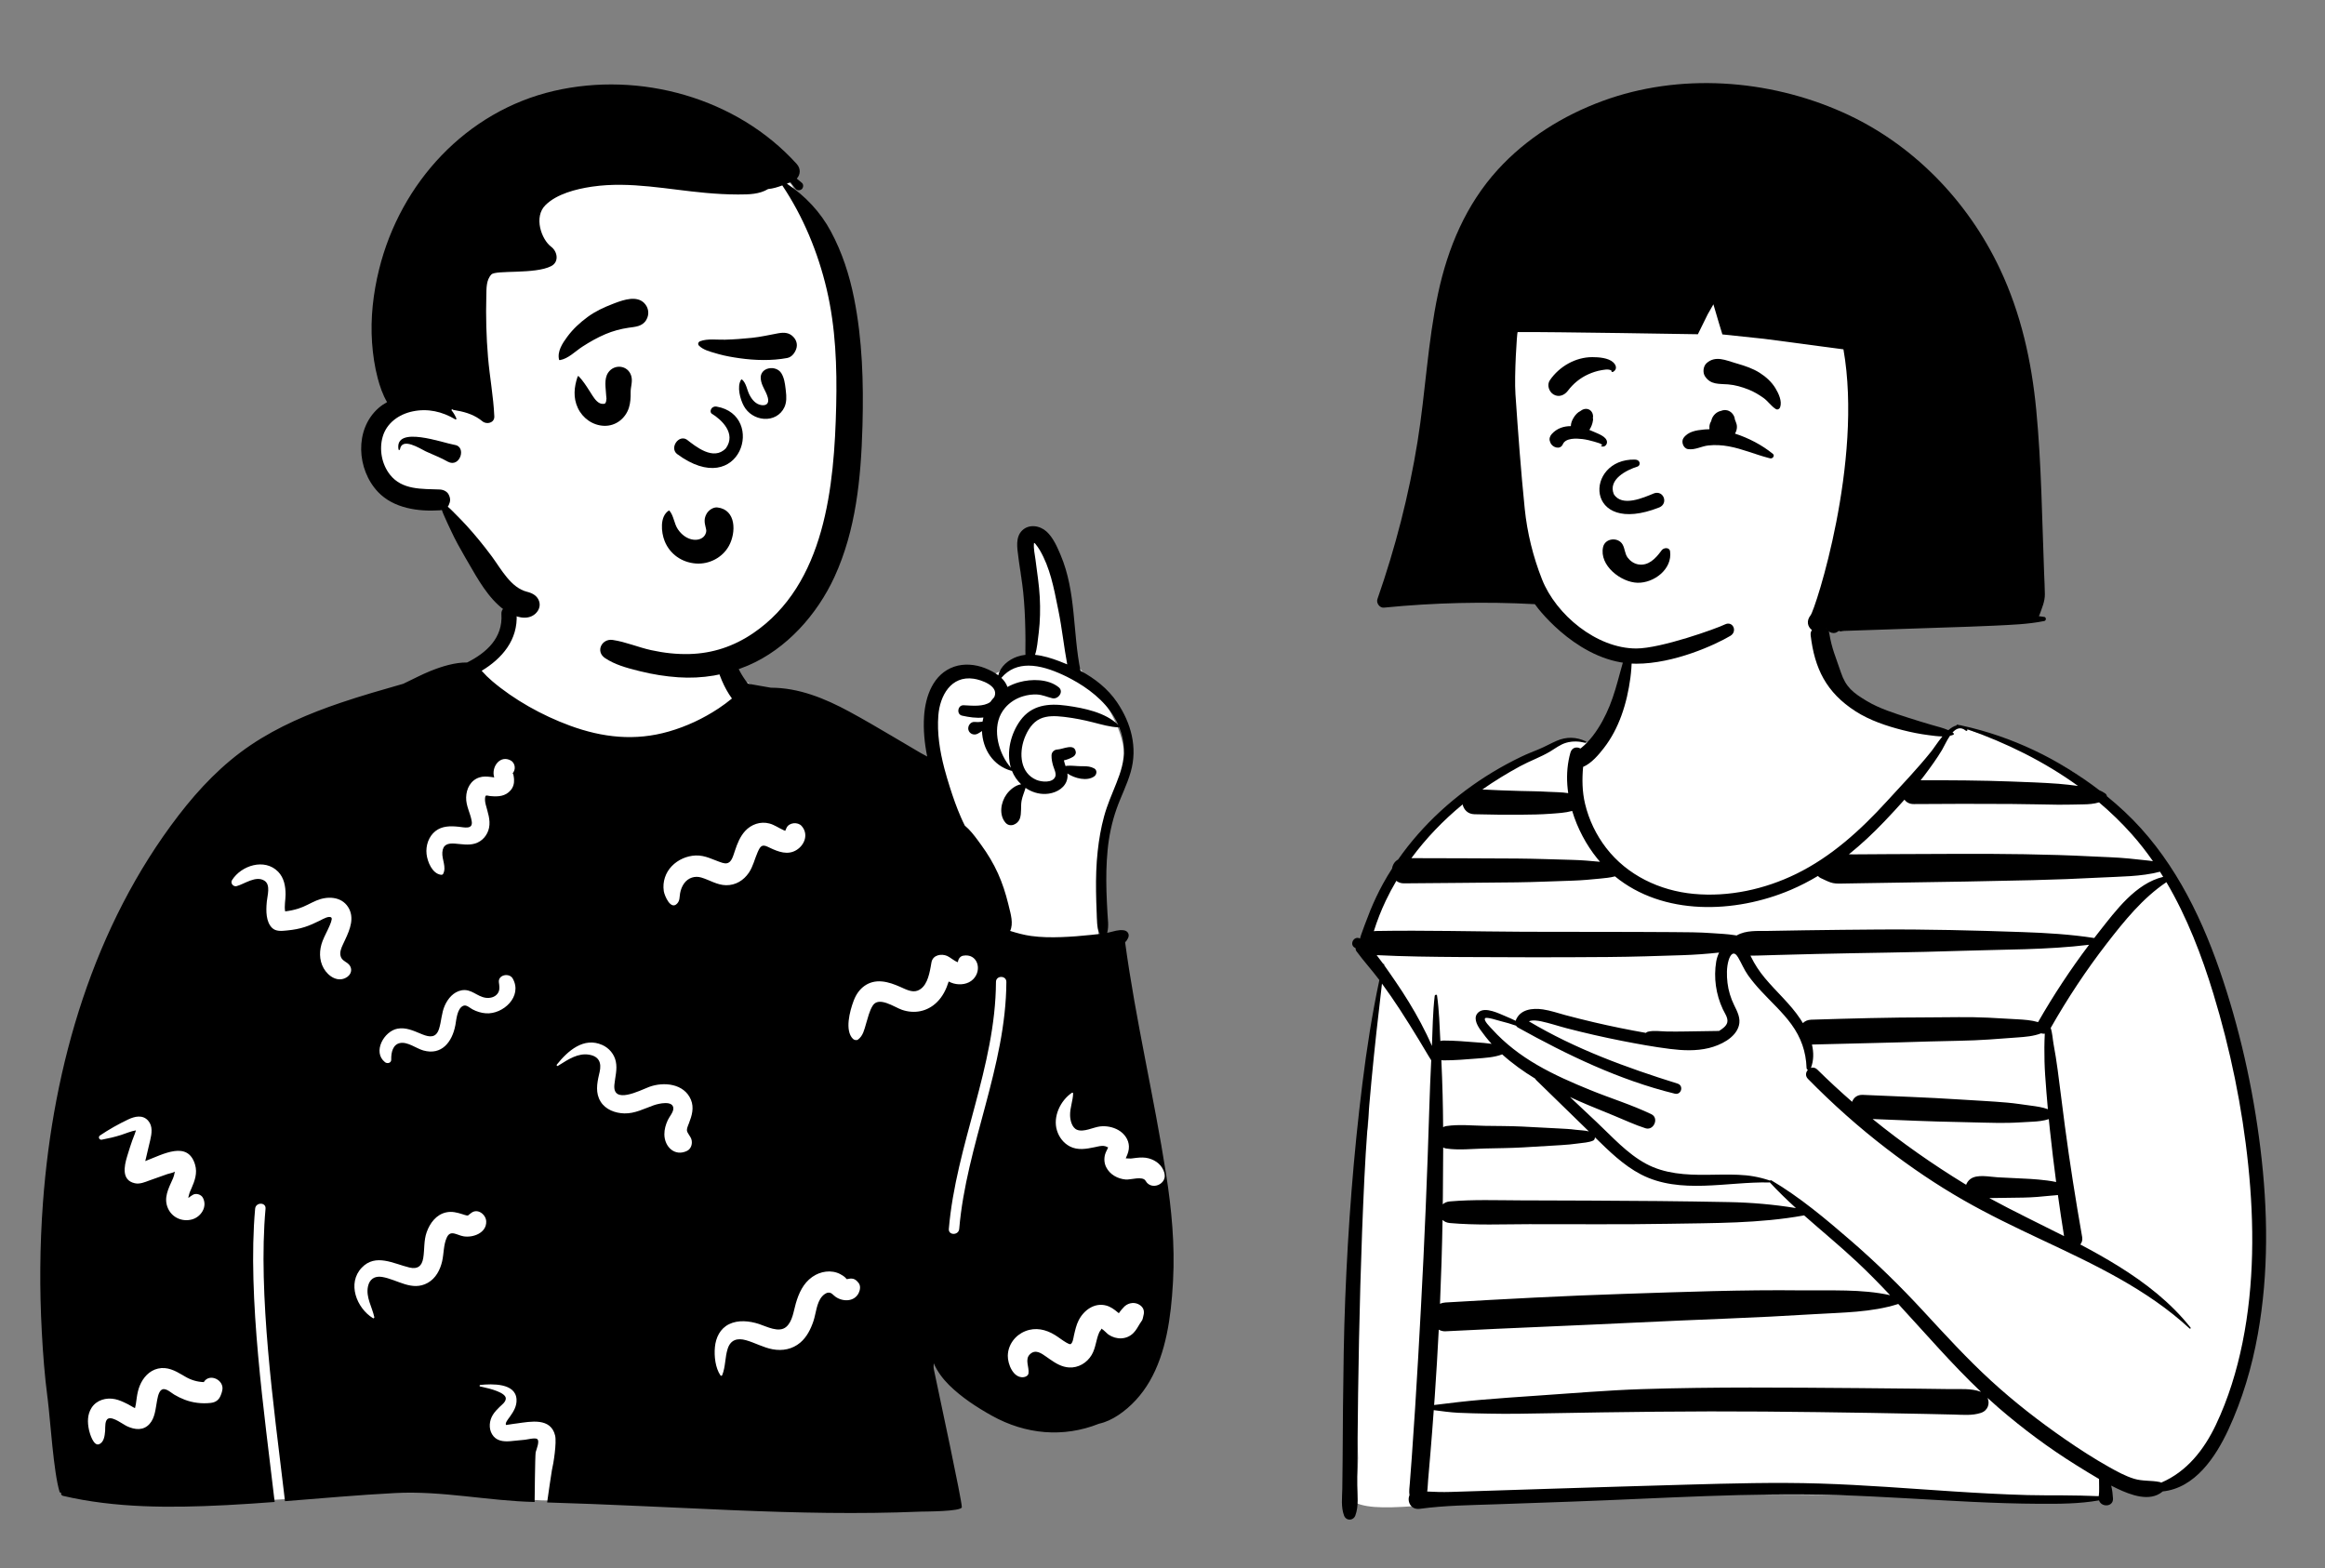
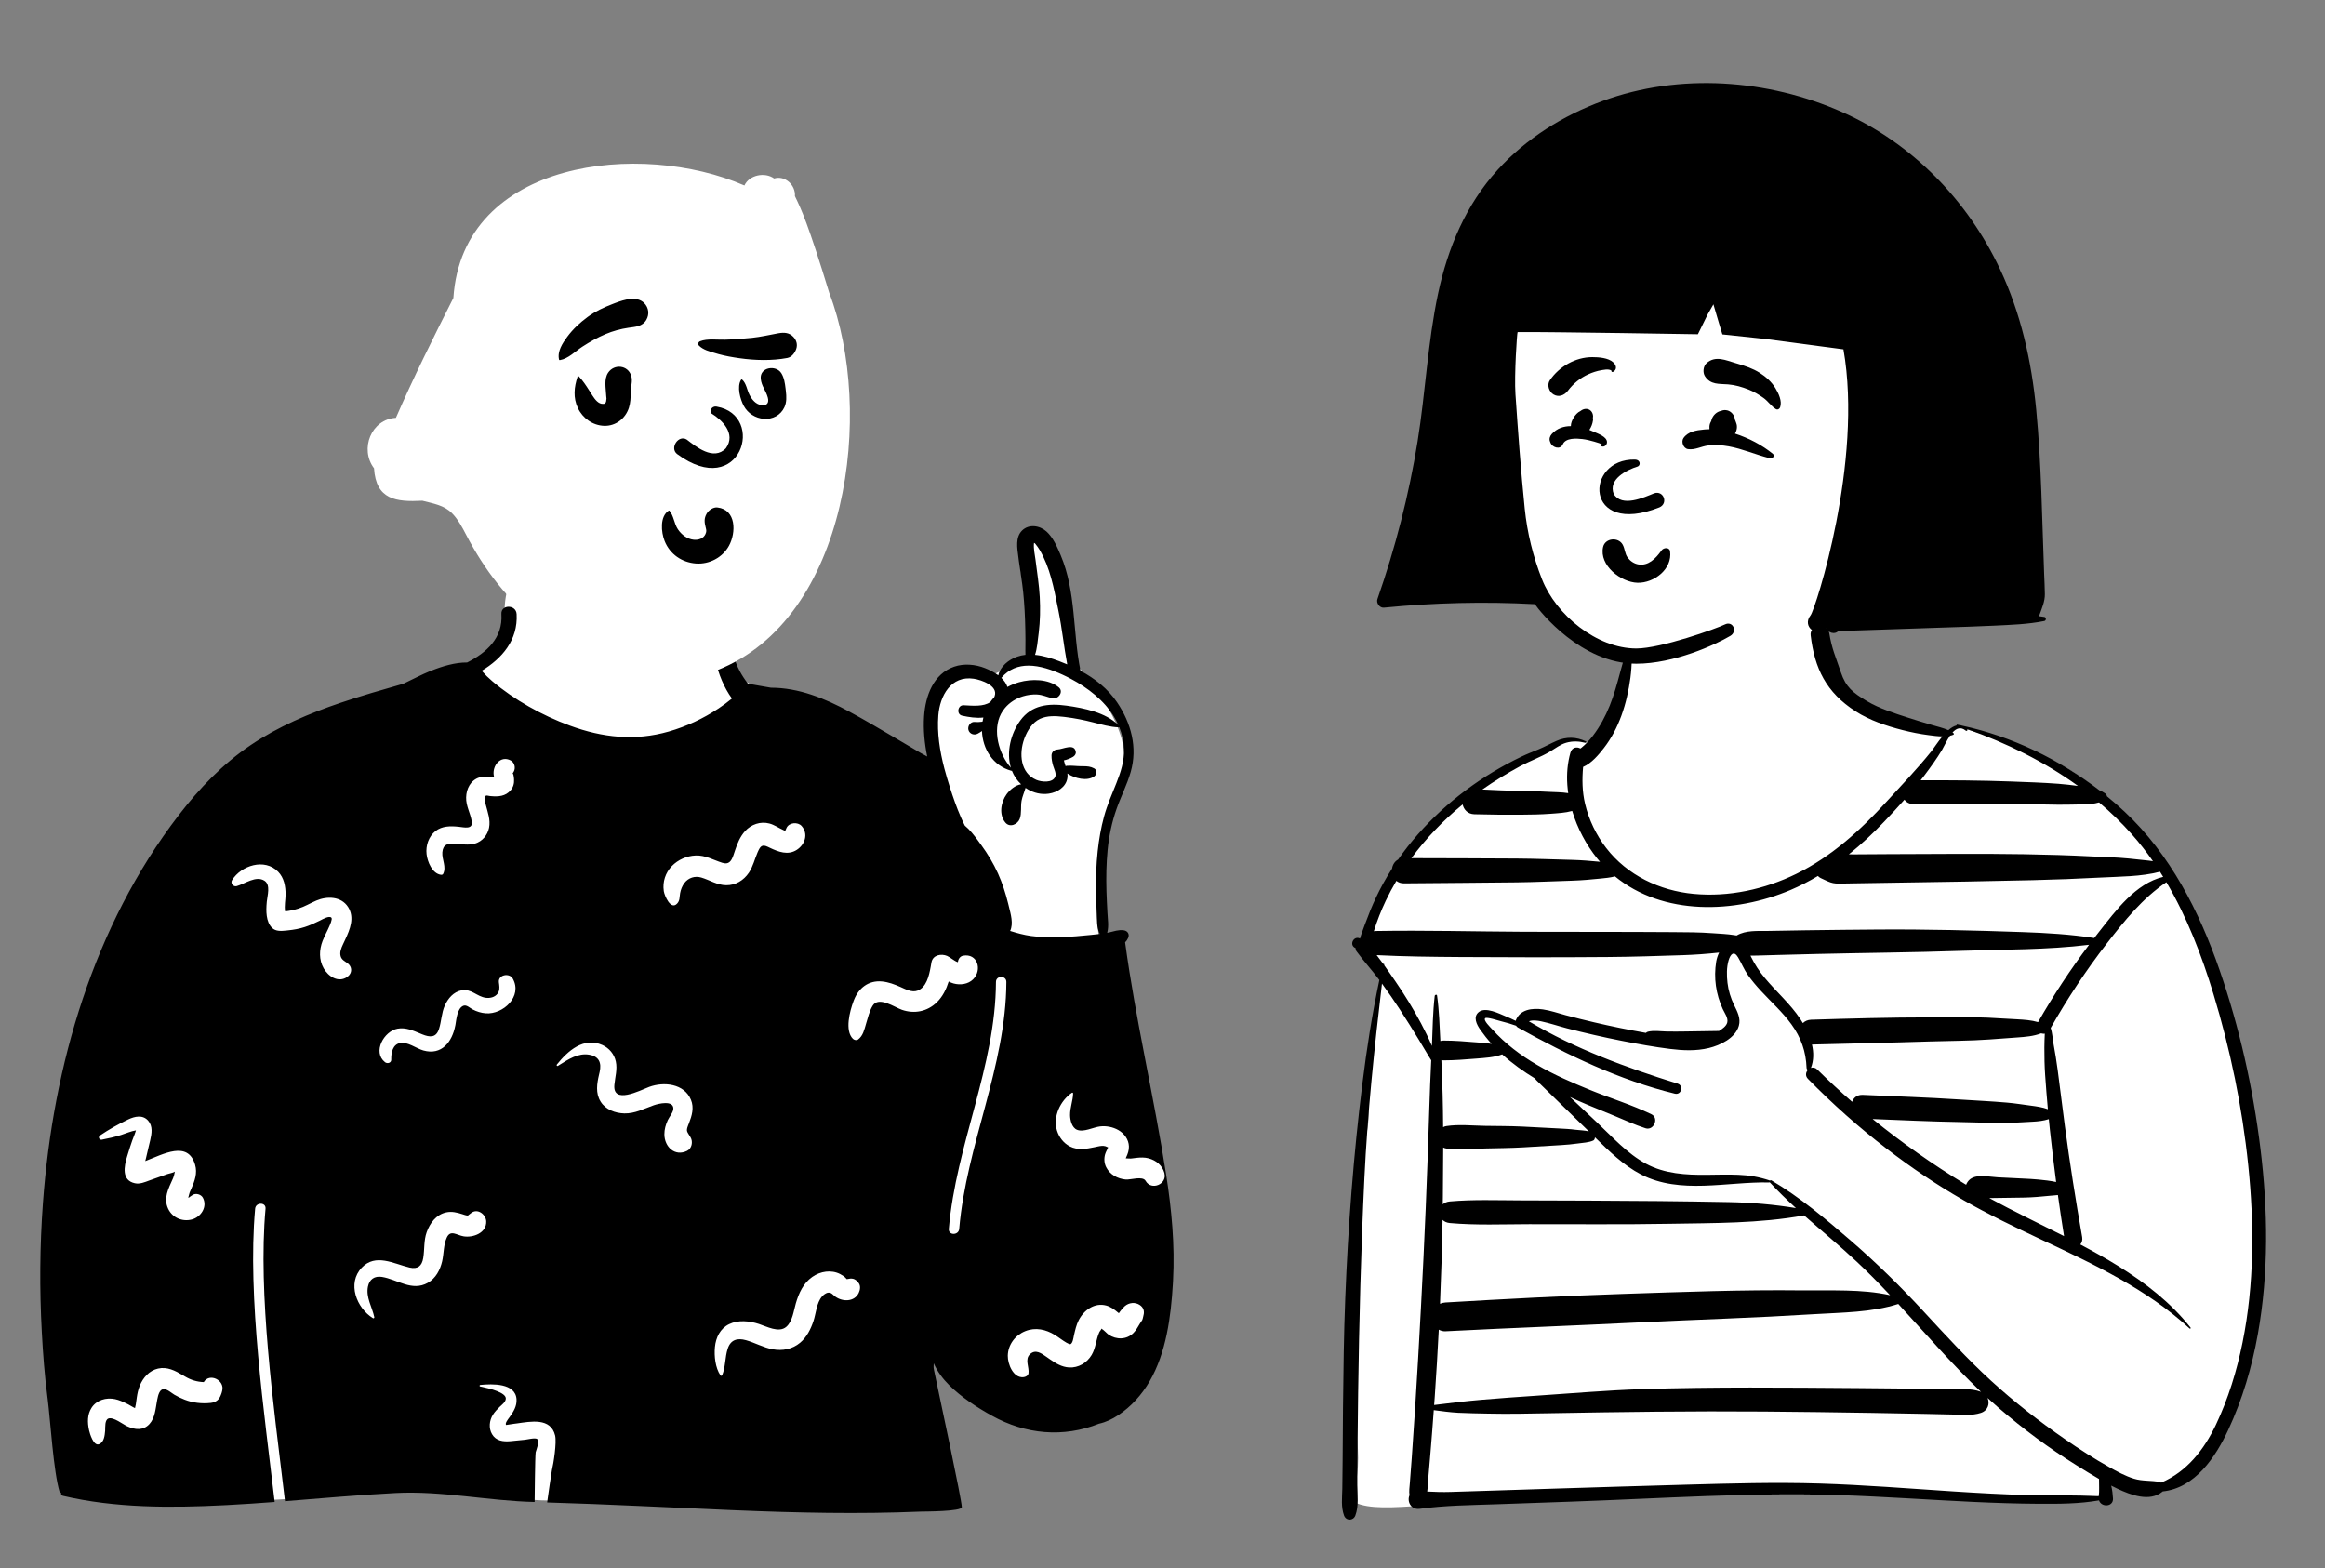
<svg xmlns="http://www.w3.org/2000/svg" width="129" height="87" viewBox="0 0 129 87" fill="none">
  <rect x="0" y="0" width="129" height="87" fill="#808080" stroke="none" />
  <path fill-rule="evenodd" clip-rule="evenodd" d="M75.735 63.219C76.21 61.76 75.644 60.074 76.014 58.5C76.141 57.878 76.382 55.566 76.624 54.213C76.759 53.457 75.95 53.222 75.825 52.92C74.95 50.208 81.336 43.828 81.726 43.593C82.31 43.256 82.827 42.965 83.398 42.62C85.063 42.035 87.059 40.408 88.569 41.453C91.184 37.56 90.15 32.763 91.569 32.193C92.988 31.623 97.179 30.471 99.575 31.942C101.011 33.005 100.905 34.834 101.561 36.343C101.945 37.053 102.134 38.081 102.582 38.545C104.103 40.118 106 40.39 108.121 40.657C108.283 40.677 108.453 40.238 108.61 40.292C112.188 41.529 116.351 41.889 120.402 48.813C120.975 49.803 122.518 51.392 122.002 52.536C125.403 60.445 128.749 78.245 119.418 82.684C119.119 82.875 117.096 81.852 116.766 81.861C116.216 81.877 117.269 83.211 116.766 82.974C113.069 83.254 92.729 82.531 84.933 83.254C79.571 83.214 76.175 84.154 74.937 83.214C75.432 82.018 75.409 80.737 75.253 79.472C74.113 78.625 75.522 72.649 75.403 70.9C74.336 69.621 75.185 64.826 75.735 63.219Z" fill="white" />
  <path fill-rule="evenodd" clip-rule="evenodd" d="M77.435 54.467C77.946 55.211 78.416 55.977 78.841 56.773C79.06 57.184 79.264 57.603 79.448 58.031C79.487 57.106 79.495 56.171 79.603 55.256C79.611 55.19 79.721 55.157 79.733 55.238C79.852 56.068 79.872 56.92 79.917 57.758C79.969 57.743 80.026 57.733 80.089 57.733C80.703 57.733 81.308 57.784 81.919 57.833C82.194 57.855 82.48 57.873 82.76 57.916C82.535 57.668 82.325 57.405 82.132 57.131C81.934 56.852 81.709 56.416 82.053 56.147C82.433 55.851 83.177 56.239 83.545 56.389C83.731 56.465 83.913 56.549 84.093 56.637C84.319 56.002 85.014 55.917 85.61 56.005C86.035 56.068 86.447 56.213 86.861 56.324C87.386 56.464 87.914 56.596 88.444 56.72C89.398 56.944 90.358 57.139 91.323 57.308C91.348 57.278 91.384 57.255 91.431 57.243C91.761 57.16 92.126 57.224 92.465 57.23C92.813 57.236 93.162 57.236 93.51 57.229C94.133 57.216 94.754 57.211 95.377 57.2C95.554 57.093 95.778 56.939 95.833 56.737C95.901 56.485 95.687 56.206 95.588 55.992C95.206 55.169 95.073 54.247 95.222 53.35C95.249 53.191 95.304 53.016 95.383 52.852C94.702 52.925 94.029 52.975 93.343 52.997C91.974 53.041 90.606 53.088 89.236 53.098C86.498 53.119 83.759 53.119 81.021 53.099C79.473 53.088 77.928 53.073 76.382 52.994C76.508 53.154 76.63 53.317 76.75 53.483C76.775 53.475 76.807 53.489 76.803 53.52C76.802 53.53 76.801 53.541 76.799 53.551C77.018 53.856 77.228 54.166 77.435 54.467M80.48 82.777C81.116 82.757 81.752 82.737 82.389 82.717C83.638 82.677 84.887 82.637 86.136 82.597C88.61 82.519 91.084 82.443 93.559 82.374C96.028 82.306 98.498 82.234 100.967 82.311C103.442 82.388 105.911 82.588 108.382 82.749C109.755 82.838 111.129 82.915 112.505 82.952C113.816 82.987 115.138 82.934 116.446 83.027C116.49 82.704 116.458 82.381 116.463 82.059C116.034 81.811 115.612 81.547 115.196 81.289C113.678 80.344 112.243 79.276 110.89 78.109C110.682 77.93 110.478 77.746 110.276 77.561C110.417 77.868 110.304 78.264 109.901 78.394C109.41 78.552 108.907 78.496 108.397 78.484C107.879 78.472 107.361 78.46 106.843 78.449C105.831 78.428 104.818 78.409 103.806 78.392C101.827 78.359 99.849 78.334 97.871 78.318C93.891 78.286 89.913 78.34 85.934 78.412C84.815 78.432 83.697 78.457 82.578 78.432C82.018 78.419 81.456 78.415 80.897 78.385C80.449 78.361 79.998 78.297 79.55 78.24C79.494 79.021 79.435 79.801 79.369 80.58C79.325 81.095 79.281 81.609 79.237 82.124C79.218 82.336 79.217 82.553 79.187 82.755C79.617 82.778 80.045 82.791 80.48 82.777M80.042 60.747C80.058 61.344 80.066 61.942 80.07 62.539C80.122 62.51 80.18 62.488 80.246 62.478C80.942 62.372 81.686 62.453 82.39 62.465C83.071 62.476 83.754 62.472 84.434 62.504C85.115 62.536 85.796 62.575 86.477 62.61C86.797 62.627 87.113 62.641 87.43 62.684C87.647 62.714 87.925 62.712 88.157 62.774C87.183 61.831 86.215 60.882 85.244 59.936C85.215 59.908 85.194 59.878 85.179 59.847C84.532 59.453 83.91 59.009 83.347 58.5C82.901 58.672 82.393 58.694 81.919 58.733C81.308 58.782 80.703 58.832 80.089 58.832C80.048 58.832 80.009 58.828 79.972 58.821C80.002 59.463 80.025 60.105 80.042 60.747M105.324 72.348C103.838 72.823 102.227 72.818 100.681 72.913C99.032 73.014 97.386 73.098 95.735 73.163C92.439 73.291 89.144 73.465 85.848 73.603C83.966 73.682 82.083 73.769 80.201 73.864C80.068 73.871 79.941 73.837 79.828 73.774C79.765 75.013 79.691 76.252 79.605 77.49C79.594 77.645 79.582 77.8 79.571 77.954C80.457 77.843 81.336 77.737 82.228 77.662C83.23 77.577 84.232 77.506 85.235 77.439C87.191 77.309 89.149 77.136 91.108 77.073C95.102 76.944 99.104 76.987 103.099 77.016C104.229 77.024 105.36 77.035 106.49 77.049C107.055 77.055 107.62 77.063 108.185 77.071C108.753 77.079 109.364 77.02 109.901 77.219C109.907 77.22 109.911 77.223 109.916 77.225C108.294 75.688 106.84 73.989 105.324 72.348M100.099 67.434C97.614 67.886 95.091 67.855 92.573 67.9C89.996 67.946 87.416 67.915 84.839 67.921C83.375 67.924 81.898 67.988 80.44 67.858C80.267 67.842 80.134 67.777 80.038 67.684C80.012 69.236 79.963 70.787 79.896 72.337C79.991 72.296 80.094 72.272 80.201 72.266C83.494 72.072 86.788 71.896 90.085 71.789C93.379 71.681 96.678 71.554 99.974 71.594C101.583 71.614 103.284 71.511 104.87 71.861C104.267 71.221 103.651 70.592 103.007 69.99C102.068 69.112 101.066 68.29 100.099 67.434M98.201 65.608C98.197 65.604 98.195 65.6 98.193 65.596C98.184 65.602 98.173 65.607 98.159 65.607C95.833 65.554 93.224 66.288 91.049 65.162C90.078 64.659 89.274 63.865 88.493 63.101C88.493 63.107 88.493 63.113 88.492 63.118C88.487 63.18 88.461 63.255 88.398 63.282C88.141 63.395 87.841 63.402 87.566 63.442C87.249 63.488 86.938 63.515 86.618 63.535C85.913 63.577 85.209 63.622 84.504 63.661C83.801 63.701 83.094 63.705 82.39 63.722C81.684 63.74 80.945 63.825 80.246 63.724C80.181 63.715 80.124 63.695 80.074 63.667C80.073 64.571 80.064 65.475 80.056 66.379C80.055 66.526 80.052 66.673 80.05 66.82C80.144 66.734 80.274 66.673 80.44 66.659C81.736 66.545 83.042 66.596 84.342 66.6C85.619 66.604 86.896 66.608 88.174 66.613C90.752 66.621 93.329 66.646 95.908 66.695C97.161 66.719 98.41 66.825 99.645 67.028C99.145 66.572 98.659 66.103 98.201 65.608M118.407 82.046C118.883 82.191 119.356 82.128 119.833 82.228C119.862 82.234 119.889 82.245 119.914 82.26C121.342 81.65 122.294 80.425 122.946 79.053C123.633 77.606 124.106 76.06 124.424 74.492C125.078 71.26 125.079 67.909 124.74 64.64C124.408 61.428 123.749 58.233 122.809 55.144C122.164 53.023 121.342 50.88 120.2 48.946C118.882 49.83 117.86 51.101 116.897 52.344C115.746 53.83 114.709 55.402 113.78 57.035C113.876 57.315 113.891 57.666 113.937 57.916C114.026 58.398 114.106 58.887 114.169 59.373C114.304 60.413 114.433 61.453 114.57 62.492C114.843 64.547 115.168 66.597 115.527 68.638C115.556 68.804 115.509 68.943 115.424 69.048C116.136 69.424 116.838 69.816 117.523 70.24C119.028 71.174 120.435 72.263 121.54 73.658C121.568 73.694 121.523 73.743 121.488 73.71C119.119 71.522 116.177 70.147 113.288 68.789C111.811 68.095 110.342 67.39 108.925 66.579C107.444 65.731 106.031 64.772 104.677 63.733C103.131 62.547 101.676 61.249 100.311 59.858C100.151 59.694 100.19 59.489 100.31 59.359C100.27 59.346 100.237 59.311 100.235 59.251C100.202 58.343 99.929 57.568 99.395 56.833C98.899 56.151 98.267 55.588 97.698 54.971C97.444 54.696 97.202 54.41 96.986 54.106C96.764 53.792 96.628 53.445 96.435 53.117C96.209 52.734 96.016 52.93 95.911 53.277C95.793 53.67 95.8 54.13 95.848 54.535C95.898 54.962 96.028 55.379 96.216 55.766C96.392 56.129 96.595 56.498 96.477 56.915C96.282 57.599 95.446 57.995 94.813 58.149C94.109 58.32 93.371 58.287 92.658 58.198C91.764 58.086 90.874 57.923 89.991 57.75C88.968 57.549 87.951 57.317 86.941 57.055C86.467 56.932 85.996 56.77 85.517 56.668C85.346 56.632 85.03 56.577 84.829 56.666C87.409 58.204 90.222 59.229 93.079 60.122C93.434 60.233 93.288 60.769 92.925 60.68C89.856 59.929 86.969 58.537 84.221 57.011C84.178 56.988 84.143 56.952 84.117 56.909C83.84 56.812 83.559 56.727 83.272 56.658C83.144 56.627 82.485 56.409 82.403 56.493C82.286 56.611 82.69 56.995 82.791 57.107C83.509 57.902 84.364 58.552 85.288 59.088C86.226 59.633 87.224 60.067 88.227 60.476C89.35 60.935 90.537 61.296 91.629 61.823C92.062 62.033 91.758 62.744 91.301 62.6C90.712 62.414 90.14 62.141 89.568 61.908C89.082 61.711 88.596 61.514 88.112 61.31C87.775 61.168 87.441 61.021 87.109 60.867C87.606 61.334 88.102 61.801 88.599 62.269C89.458 63.078 90.275 64 91.326 64.568C92.364 65.129 93.549 65.194 94.704 65.182C95.285 65.176 95.862 65.157 96.443 65.181C97.053 65.205 97.596 65.299 98.174 65.491C98.185 65.495 98.193 65.501 98.199 65.509C98.219 65.484 98.254 65.472 98.289 65.493C99.862 66.422 101.295 67.628 102.674 68.82C104.095 70.049 105.431 71.356 106.705 72.736C107.925 74.056 109.134 75.382 110.461 76.598C111.756 77.784 113.141 78.862 114.586 79.859C115.374 80.403 116.181 80.926 117.016 81.394C117.462 81.644 117.915 81.895 118.407 82.046M118.275 46.28C117.711 45.648 117.105 45.061 116.464 44.519C116.181 44.603 115.884 44.626 115.585 44.629C115.128 44.634 114.67 44.653 114.213 44.648C113.334 44.639 112.455 44.611 111.575 44.607C109.776 44.597 107.977 44.596 106.178 44.612C105.943 44.614 105.773 44.513 105.668 44.367C105.304 44.78 104.928 45.183 104.55 45.58C103.935 46.225 103.28 46.84 102.582 47.401C102.718 47.401 102.854 47.403 102.989 47.402C103.611 47.398 104.233 47.394 104.855 47.39C106.104 47.383 107.352 47.378 108.601 47.375C111.083 47.368 113.573 47.389 116.052 47.516C116.74 47.551 117.433 47.566 118.119 47.633C118.491 47.669 118.862 47.712 119.234 47.751C119.31 47.759 119.382 47.769 119.454 47.781C119.09 47.258 118.698 46.756 118.275 46.28M108.333 40.642C108.35 40.653 108.368 40.663 108.384 40.676C108.421 40.703 108.415 40.753 108.372 40.769C108.315 40.792 108.255 40.809 108.193 40.822C108.004 41.095 107.857 41.432 107.755 41.603C107.46 42.094 107.121 42.562 106.776 43.019C106.706 43.111 106.636 43.202 106.565 43.292C108.235 43.288 109.905 43.297 111.575 43.36C112.454 43.393 113.336 43.421 114.213 43.487C114.574 43.514 114.935 43.56 115.294 43.605C113.423 42.252 111.318 41.219 109.138 40.452C109.141 40.455 109.144 40.458 109.147 40.461C109.195 40.515 109.123 40.584 109.069 40.539C108.786 40.304 108.539 40.414 108.333 40.642M99.892 56.542C99.939 56.614 99.986 56.689 100.031 56.765C100.141 56.655 100.294 56.582 100.491 56.576C102.68 56.508 104.867 56.448 107.057 56.447C108.137 56.446 109.227 56.41 110.305 56.463C110.847 56.49 111.388 56.522 111.93 56.553C112.308 56.574 112.71 56.601 113.08 56.71C113.932 55.221 114.877 53.788 115.91 52.419C113.567 52.706 111.184 52.675 108.828 52.755C106.158 52.846 103.487 52.865 100.817 52.928C100.084 52.946 99.352 52.965 98.62 52.985C98.242 52.996 97.864 53.007 97.486 53.018C97.367 53.022 97.245 53.025 97.123 53.022C97.132 53.041 97.141 53.06 97.15 53.079C97.356 53.505 97.616 53.896 97.918 54.26C98.56 55.033 99.335 55.699 99.892 56.542M102.763 61.132C102.844 60.906 103.042 60.733 103.356 60.747C105.149 60.829 106.946 60.885 108.737 61.003C109.61 61.061 110.486 61.099 111.357 61.176C111.806 61.215 112.255 61.288 112.702 61.347C113.009 61.387 113.33 61.433 113.624 61.542C113.567 60.912 113.517 60.282 113.473 59.651C113.438 59.144 113.428 58.632 113.43 58.123C113.432 57.866 113.44 57.607 113.453 57.35C113.426 57.355 113.4 57.358 113.374 57.355C113.328 57.349 113.285 57.344 113.245 57.333C112.833 57.494 112.366 57.53 111.93 57.561C111.412 57.598 110.894 57.637 110.376 57.674C109.274 57.753 108.162 57.748 107.057 57.784C104.883 57.855 102.709 57.896 100.534 57.954C100.635 58.387 100.638 58.831 100.477 59.251C100.589 59.213 100.719 59.231 100.829 59.34C101.456 59.959 102.101 60.555 102.763 61.132M109.089 65.734C109.133 65.612 109.216 65.5 109.315 65.423C109.696 65.13 110.39 65.299 110.846 65.321C111.387 65.348 111.927 65.374 112.467 65.401C112.631 65.409 113.468 65.451 114.083 65.582C113.956 64.623 113.841 63.662 113.738 62.7C113.716 62.498 113.696 62.296 113.676 62.093C113.387 62.187 113.072 62.221 112.773 62.235C112.325 62.256 111.876 62.292 111.428 62.3C110.533 62.314 109.633 62.269 108.737 62.255C107.125 62.228 105.513 62.151 103.901 62.087C105.519 63.401 107.229 64.599 109.012 65.689C109.037 65.704 109.063 65.719 109.089 65.734M114.181 66.304C114.045 66.322 113.91 66.328 113.806 66.338C113.288 66.391 112.777 66.438 112.256 66.446C111.739 66.453 111.222 66.461 110.705 66.468C110.595 66.47 110.485 66.472 110.375 66.473C111.736 67.216 113.139 67.882 114.522 68.584C114.4 67.825 114.287 67.065 114.181 66.304M99.351 49.376C96.249 50.694 92.271 50.813 89.605 48.624C89.34 48.696 89.047 48.72 88.814 48.744C88.288 48.797 87.767 48.845 87.239 48.862C86.21 48.894 85.18 48.942 84.151 48.955C82.068 48.98 79.985 48.992 77.902 49.011C77.725 49.013 77.583 48.959 77.475 48.872C77.265 49.229 77.068 49.596 76.889 49.972C76.628 50.52 76.407 51.087 76.225 51.666C76.264 51.659 76.304 51.655 76.348 51.654C79.085 51.606 81.824 51.685 84.562 51.697C87.3 51.708 90.038 51.696 92.777 51.716C93.534 51.721 94.287 51.721 95.043 51.778C95.436 51.807 95.834 51.82 96.224 51.883C96.267 51.89 96.312 51.897 96.356 51.903C96.878 51.598 97.526 51.661 98.123 51.65C98.809 51.637 99.494 51.626 100.179 51.615C101.526 51.596 102.873 51.581 104.22 51.572C106.893 51.553 109.559 51.622 112.231 51.715C113.56 51.761 114.884 51.84 116.196 52.044C116.284 51.93 116.372 51.816 116.461 51.703C117.39 50.524 118.493 49.016 120.022 48.651C119.964 48.555 119.904 48.46 119.844 48.366C118.784 48.645 117.615 48.631 116.532 48.69C115.283 48.757 114.038 48.804 112.788 48.834C110.304 48.895 107.82 48.934 105.335 48.971C104.646 48.982 103.956 48.993 103.267 49.004C102.895 49.011 102.523 49.018 102.151 49.023C101.943 49.027 101.757 49.026 101.559 48.957C101.376 48.893 101.197 48.797 101.02 48.718C100.958 48.69 100.908 48.649 100.866 48.601C100.379 48.892 99.875 49.153 99.351 49.376M87.231 44.993C86.841 45.101 86.438 45.119 86.026 45.15C85.484 45.191 84.944 45.198 84.401 45.202C83.536 45.207 82.67 45.201 81.805 45.177C81.433 45.167 81.216 44.918 81.152 44.633C81.143 44.641 81.134 44.648 81.125 44.655C80.072 45.523 79.118 46.515 78.309 47.613C80.256 47.619 82.204 47.621 84.151 47.634C85.18 47.641 86.21 47.683 87.239 47.709C87.744 47.722 88.242 47.764 88.745 47.812C88.754 47.813 88.765 47.814 88.775 47.815C88.722 47.753 88.669 47.691 88.617 47.627C88.016 46.882 87.522 45.965 87.231 44.993M74.571 84.083C74.399 83.61 74.466 83.103 74.476 82.606C74.486 82.096 74.491 81.586 74.493 81.076C74.496 80.079 74.503 79.082 74.514 78.085C74.536 76.069 74.559 74.05 74.639 72.034C74.796 68.05 75.098 64.075 75.591 60.117C75.831 58.192 76.128 56.272 76.532 54.375C76.526 54.368 76.521 54.36 76.515 54.352C76.113 53.815 75.656 53.318 75.261 52.777C75.226 52.729 75.211 52.668 75.212 52.606C75.197 52.599 75.183 52.591 75.168 52.583C74.84 52.396 75.136 51.888 75.464 52.077C75.426 52.055 75.97 50.659 76.028 50.518C76.235 50.013 76.468 49.519 76.73 49.041C76.889 48.752 77.058 48.469 77.236 48.192C77.267 47.985 77.379 47.793 77.571 47.69C77.908 47.207 78.273 46.742 78.661 46.3C80.251 44.488 82.237 43.025 84.407 41.984C84.721 41.833 85.044 41.708 85.365 41.576C85.708 41.436 86.025 41.253 86.363 41.106C86.912 40.867 87.454 40.881 87.994 41.134C88.04 41.156 88.007 41.227 87.96 41.214C87.613 41.124 87.257 41.109 86.909 41.207C86.568 41.303 86.308 41.516 86.01 41.694C85.48 42.01 84.886 42.217 84.342 42.512C83.623 42.903 82.92 43.332 82.247 43.803C82.944 43.84 83.641 43.867 84.339 43.885C84.857 43.899 85.375 43.901 85.892 43.932C86.26 43.953 86.643 43.947 87.011 44.006C86.922 43.397 86.922 42.781 87.033 42.187C87.033 42.187 87.033 42.187 87.033 42.186C87.06 42.043 87.092 41.901 87.132 41.761C87.217 41.462 87.49 41.417 87.688 41.53C87.707 41.516 87.727 41.501 87.746 41.486C87.983 41.294 88.196 41.063 88.382 40.821C88.767 40.319 89.078 39.737 89.314 39.15C89.553 38.556 89.722 37.935 89.888 37.317C89.971 37.008 90.061 36.7 90.146 36.391C90.219 36.122 90.273 35.825 90.408 35.58C90.433 35.534 90.51 35.542 90.522 35.594C90.594 35.901 90.556 36.252 90.543 36.564C90.528 36.912 90.508 37.256 90.462 37.601C90.366 38.316 90.211 39.019 89.964 39.698C89.726 40.35 89.413 40.958 88.987 41.506C88.704 41.871 88.302 42.353 87.837 42.55C87.776 43.234 87.783 43.919 87.945 44.597C88.156 45.484 88.561 46.327 89.118 47.049C90.284 48.563 92.089 49.419 93.971 49.595C95.919 49.778 97.912 49.342 99.663 48.485C101.61 47.532 103.225 46.062 104.675 44.475C105.511 43.561 106.378 42.661 107.153 41.693C107.291 41.522 107.511 41.173 107.771 40.86C107.506 40.857 107.234 40.818 106.999 40.787C106.513 40.725 106.038 40.629 105.563 40.508C104.675 40.282 103.739 39.968 102.963 39.471C101.321 38.419 100.68 37.085 100.462 35.247C100.392 34.666 101.397 34.525 101.491 35.108C101.634 36.004 101.852 36.44 102.138 37.3C102.413 38.127 102.811 38.435 103.573 38.892C104.287 39.32 105.1 39.568 105.887 39.825C106.324 39.968 106.765 40.098 107.205 40.228C107.485 40.312 107.818 40.385 108.102 40.513C108.25 40.383 108.405 40.285 108.561 40.248C108.549 40.228 108.564 40.199 108.593 40.204C108.639 40.214 108.684 40.224 108.73 40.233C108.776 40.236 108.822 40.245 108.868 40.262C111.61 40.856 114.244 42.121 116.478 43.844C116.591 43.891 116.7 43.948 116.803 44.021C116.857 44.059 116.892 44.118 116.902 44.18C117.238 44.454 117.564 44.738 117.879 45.033C120.414 47.404 122.02 50.559 123.145 53.803C124.253 57 125.003 60.352 125.415 63.708C125.836 67.129 125.884 70.621 125.274 74.022C124.947 75.849 124.417 77.644 123.635 79.329C122.932 80.841 121.789 82.565 119.992 82.749C119.987 82.755 119.981 82.761 119.975 82.767C119.27 83.347 118.221 82.946 117.484 82.599C117.367 82.544 117.251 82.487 117.136 82.427C117.197 82.662 117.224 82.908 117.237 83.138C117.264 83.616 116.589 83.643 116.462 83.246C115.369 83.439 114.24 83.441 113.134 83.435C111.899 83.428 110.664 83.386 109.43 83.328C106.982 83.212 104.537 83.036 102.087 82.955C97.126 82.793 92.153 83.14 87.196 83.315C85.806 83.364 84.415 83.413 83.025 83.462C81.604 83.512 80.185 83.522 78.776 83.714C78.258 83.784 78.059 83.277 78.205 82.96C78.169 82.748 78.205 82.515 78.225 82.264C78.263 81.797 78.298 81.329 78.331 80.861C78.395 79.948 78.457 79.035 78.516 78.122C78.636 76.272 78.738 74.421 78.838 72.57C79.037 68.889 79.19 65.206 79.302 61.522C79.329 60.623 79.365 59.725 79.41 58.828C79.356 58.743 79.302 58.657 79.251 58.571C79.079 58.284 78.91 57.995 78.735 57.709C78.385 57.136 78.033 56.566 77.665 56.004C77.348 55.519 77.02 55.041 76.677 54.574C76.252 58.164 75.874 61.758 75.701 65.371C75.51 69.351 75.409 73.336 75.353 77.32C75.338 78.433 75.328 79.546 75.316 80.659C75.309 81.239 75.303 81.818 75.308 82.397C75.313 82.952 75.396 83.558 75.2 84.083C75.085 84.389 74.684 84.394 74.571 84.083Z" fill="black" />
  <path fill-rule="evenodd" clip-rule="evenodd" d="M84.06 12.545C88.332 9.717 96.891 10.025 101.594 11.757C106.183 13.213 107.79 17.268 108.552 21.649C109.478 26.572 109.353 33.67 102.694 33.584C101.757 34.037 100.72 34.234 99.751 34.609C98.425 35.067 97.125 35.599 95.78 36.001C93.13 36.854 90.181 36.78 87.668 35.531C86.279 34.86 85.704 33.815 84.796 32.702C82.153 29.463 80.824 24.828 80.943 20.71C81.152 17.81 81.631 14.454 84.06 12.545Z" fill="white" />
  <path fill-rule="evenodd" clip-rule="evenodd" d="M78.654 24.482C79.092 21.761 79.214 18.994 79.788 16.294C80.328 13.753 81.337 11.352 83.101 9.416C84.68 7.683 86.721 6.41 88.912 5.604C93.181 4.033 98.09 4.388 102.22 6.222C106.085 7.938 109.167 11.112 110.964 14.922C112.132 17.397 112.718 20.029 112.979 22.745C113.268 25.762 113.3 28.811 113.417 31.839C113.432 32.213 113.452 32.587 113.457 32.96C113.463 33.37 113.297 33.728 113.162 34.109C113.153 34.136 113.14 34.162 113.123 34.186C113.225 34.199 113.327 34.214 113.428 34.23C113.542 34.248 113.537 34.432 113.428 34.455C112.508 34.642 111.562 34.668 110.627 34.715C109.657 34.763 108.686 34.789 107.714 34.822C106.767 34.854 105.82 34.886 104.873 34.918C104.376 34.935 103.879 34.952 103.381 34.968C103.145 34.976 102.908 34.984 102.671 34.992C102.553 34.997 102.434 35 102.316 35.004C102.22 35.007 102.064 35.068 102.054 34.998C102.036 35.009 102.017 35.018 101.997 35.024C101.974 35.036 101.952 35.051 101.93 35.066C101.815 35.146 101.639 35.136 101.522 35.066C101.511 35.06 101.5 35.053 101.489 35.046C101.401 34.994 101.34 34.918 101.306 34.833C100.82 35.42 99.96 34.761 100.457 34.14C100.724 33.806 103.381 25.619 102.281 19.382L97.871 18.798C97.064 18.717 95.564 18.554 95.564 18.554C95.564 18.554 95.197 17.355 95.091 16.97C95.084 16.941 95.076 16.912 95.067 16.884C94.962 17.069 94.856 17.254 94.75 17.439L94.205 18.545C94.205 18.545 86.173 18.41 84.203 18.423C84.17 18.423 84.011 20.817 84.083 21.872C84.228 23.989 84.382 26.105 84.597 28.216C84.734 29.569 85.064 30.895 85.556 32.141C86.332 34.109 88.588 35.98 90.787 35.98C92.155 35.98 95.248 34.872 95.699 34.648C96.149 34.424 96.418 35.035 96.007 35.279C95.176 35.774 92.883 36.825 90.787 36.825C87.741 36.825 85.442 33.935 85.16 33.521C82.387 33.369 79.551 33.439 76.782 33.714C76.549 33.737 76.349 33.457 76.424 33.243C77.418 30.396 78.175 27.46 78.654 24.482Z" fill="black" />
  <path fill-rule="evenodd" clip-rule="evenodd" d="M90.028 30.212C89.784 29.782 89.057 29.851 88.945 30.353C88.72 31.37 89.933 32.309 90.854 32.333C91.769 32.356 92.796 31.577 92.663 30.593C92.631 30.349 92.306 30.379 92.195 30.532L92.152 30.59C91.851 30.994 91.454 31.413 90.895 31.314C90.663 31.274 90.453 31.129 90.313 30.943C90.144 30.718 90.163 30.45 90.028 30.212ZM95.848 22.771C95.724 22.737 95.599 22.75 95.489 22.797C95.243 22.842 95.038 23.047 94.966 23.28C94.961 23.301 94.954 23.321 94.947 23.34L94.936 23.37L94.966 23.295C94.952 23.369 94.892 23.446 94.871 23.52C94.844 23.611 94.838 23.715 94.847 23.815C94.769 23.816 94.691 23.818 94.613 23.825L94.537 23.832C94.117 23.871 93.655 23.943 93.405 24.306C93.265 24.511 93.397 24.878 93.654 24.918C94.05 24.978 94.391 24.759 94.786 24.715C95.16 24.674 95.55 24.697 95.919 24.765C96.679 24.904 97.379 25.212 98.12 25.406L98.221 25.431V25.431L98.221 25.431C98.348 25.462 98.492 25.285 98.366 25.182C97.772 24.694 97.012 24.298 96.263 24.058C96.372 23.884 96.406 23.655 96.331 23.469C96.32 23.43 96.305 23.393 96.29 23.355L96.259 23.278V23.278C96.255 23.242 96.249 23.206 96.239 23.171L96.237 23.16V23.16L96.236 23.161V23.161C96.18 22.98 96.034 22.823 95.848 22.771ZM88.271 22.799C88.109 22.637 87.88 22.661 87.711 22.789L87.688 22.806V22.806C87.529 22.878 87.396 23.032 87.31 23.176C87.219 23.326 87.159 23.478 87.157 23.642C86.764 23.643 86.387 23.761 86.099 24.079C86.005 24.181 85.942 24.339 85.993 24.478L86.024 24.561V24.561C86.121 24.823 86.556 24.974 86.704 24.665L86.711 24.65C86.869 24.284 87.473 24.323 87.794 24.36C88.018 24.386 88.239 24.442 88.455 24.504C88.531 24.526 88.606 24.55 88.682 24.574L88.757 24.599C88.797 24.612 89.007 24.725 88.877 24.698C88.842 24.691 88.815 24.742 88.851 24.759C89.006 24.834 89.172 24.686 89.162 24.519C89.144 24.229 88.684 24.071 88.463 23.971L88.449 23.965C88.364 23.925 88.275 23.888 88.184 23.853C88.235 23.776 88.278 23.691 88.314 23.599C88.347 23.513 88.369 23.429 88.382 23.337C88.394 23.292 88.394 23.247 88.382 23.203L88.38 23.19V23.19C88.386 23.16 88.389 23.129 88.389 23.098L88.39 23.086H88.389C88.384 22.978 88.341 22.87 88.271 22.799ZM90.866 25.883C90.242 26.076 89.213 26.601 89.538 27.412C89.992 28.157 91.196 27.609 91.78 27.369C92.304 27.195 92.577 27.93 92.07 28.151C87.881 29.809 87.897 25.435 90.714 25.499C91.025 25.506 91.034 25.819 90.866 25.883ZM96.408 20.18L96.302 20.149C95.749 19.989 95.184 19.712 94.693 20.144C94.5 20.314 94.461 20.666 94.599 20.877C94.913 21.359 95.379 21.286 95.887 21.327C96.273 21.358 96.654 21.471 97.015 21.613C97.31 21.729 97.583 21.893 97.841 22.075C98.095 22.254 98.268 22.534 98.528 22.695C98.624 22.754 98.734 22.694 98.768 22.598C98.889 22.258 98.684 21.834 98.511 21.544C98.299 21.191 97.977 20.902 97.631 20.683C97.253 20.444 96.834 20.306 96.408 20.18V20.18ZM88.349 19.815C87.414 19.814 86.514 20.334 85.992 21.097C85.814 21.356 85.944 21.739 86.199 21.888C86.485 22.056 86.791 21.935 86.98 21.695L86.991 21.681C87.291 21.282 87.677 20.967 88.136 20.762C88.359 20.662 88.606 20.581 88.848 20.54L88.926 20.527C89.036 20.508 89.163 20.491 89.262 20.508C89.315 20.515 89.364 20.532 89.409 20.559C89.387 20.606 89.443 20.663 89.495 20.635C89.727 20.507 89.698 20.28 89.507 20.103C89.235 19.852 88.7 19.815 88.349 19.815Z" fill="black" />
  <path fill-rule="evenodd" clip-rule="evenodd" d="M59.341 35.906C58.598 33.857 59.156 31.264 57.623 29.569C57.17 29.294 56.929 29.447 56.743 29.927C56.63 30.56 56.366 32.737 57.316 32.736C57.435 34.095 57.36 35.465 57.068 36.799C56.367 36.687 55.857 37.047 55.346 37.315C54.964 37.514 54.583 37.663 54.123 37.526C52.223 37.191 51.681 39.186 51.658 40.815C51.63 41.609 51.556 43.462 51.206 44.233C49.621 40.952 46.294 39.458 43.124 38.721C42.627 38.583 42.203 38.395 41.884 38.074C39.213 37.02 40.496 33.564 39.267 31.578C37.344 29.218 35.034 28.538 32.124 28.943C29.578 29.224 27.847 31.811 28.004 34.252C28.051 34.75 27.752 35.274 27.576 35.787C25.819 37.89 23.084 38.831 20.732 40.102C12.886 43.936 10.168 46.866 7.119 55.025C5.693 58.095 3.986 61.074 3.419 64.455C2.753 68.439 2.751 72.517 2.983 76.541C2.55 76.593 3.021 79.686 3.401 80.757C3.531 81.124 3.843 81.389 4.231 81.383C5.012 81.762 6.847 83.293 7.664 83.242C10.305 83.079 12.872 83.331 15.416 83.201C18.168 83.06 20.894 82.547 23.658 82.613C28.478 82.73 25.027 83.016 30.014 83.242C33.162 83.387 44.648 81.668 47.787 81.949C50.341 82.486 51.506 81.58 51.116 78.913C50.972 77.89 50.512 75.616 52.025 75.519C52.741 75.603 53.333 76.318 53.869 76.736C58.605 80.261 63.443 77.722 63.824 71.926C64.542 67.065 65.548 65.916 63.361 61.062C56.439 42.99 66.867 45.445 59.826 36.98C59.277 37.459 59.416 36.181 59.341 35.906Z" fill="white" />
  <path fill-rule="evenodd" clip-rule="evenodd" d="M56.711 29.434C57.089 29.062 57.689 29.155 58.058 29.485C58.432 29.82 58.658 30.347 58.85 30.801C59.714 32.843 59.513 35.079 59.95 37.216C60.749 37.648 61.471 38.211 61.982 38.969C62.758 40.121 63.126 41.463 62.737 42.828C62.536 43.535 62.194 44.189 61.951 44.88C61.691 45.616 61.531 46.381 61.455 47.158C61.38 47.921 61.37 48.688 61.391 49.453C61.403 49.85 61.424 50.245 61.445 50.641C61.464 50.996 61.526 51.366 61.441 51.714L61.431 51.754C61.464 51.748 61.497 51.742 61.529 51.735C61.807 51.673 62.052 51.576 62.343 51.614C62.569 51.644 62.687 51.833 62.591 52.046C62.549 52.139 62.493 52.217 62.426 52.283C63.01 56.601 64.03 60.849 64.701 65.154C65.006 67.106 65.191 69.065 65.086 71.042L65.075 71.238C64.969 73.053 64.707 75.054 63.785 76.641C63.353 77.385 62.761 78.044 62.043 78.519C61.714 78.737 61.362 78.907 60.979 78.992C58.995 79.782 56.898 79.588 55.027 78.544C54.186 78.074 53.347 77.527 52.66 76.848C52.326 76.518 52.004 76.098 51.807 75.639C51.807 75.742 51.789 75.847 51.809 75.949L51.851 76.15C52.163 77.642 53.35 83.156 53.366 83.619C53.374 83.869 51.272 83.863 51.044 83.87L51.038 83.871C47.633 84.013 44.225 83.937 40.822 83.796L40.554 83.785C37.253 83.645 33.662 83.457 30.358 83.361L30.365 83.306C30.405 83.009 30.597 81.689 30.619 81.588L30.619 81.585C30.713 81.207 30.894 80.034 30.799 79.644C30.554 78.641 29.45 78.87 28.674 78.977L28.51 78.998C28.384 79.016 28.078 79.06 28.081 79.063C27.999 78.978 28.195 78.734 28.243 78.668L28.282 78.615C28.491 78.323 28.68 78.019 28.659 77.643C28.609 76.724 27.296 76.776 26.65 76.84C26.605 76.844 26.586 76.915 26.639 76.926L26.766 76.953C27.175 77.04 28.085 77.264 28.064 77.603C28.052 77.796 27.847 77.937 27.722 78.059C27.584 78.192 27.447 78.336 27.345 78.501C27.149 78.816 27.105 79.243 27.299 79.572C27.522 79.951 27.919 79.995 28.317 79.961L28.339 79.959C28.427 79.95 28.514 79.942 28.602 79.933L29.126 79.882C29.256 79.87 29.674 79.76 29.796 79.836C29.969 79.942 29.761 80.417 29.722 80.573L29.72 80.584C29.686 80.81 29.666 83.179 29.663 83.335C27.088 83.276 24.513 82.703 21.938 82.838C19.893 82.944 17.853 83.129 15.812 83.29L15.76 82.851C15.194 78.079 14.307 71.782 14.733 67.062C14.766 66.692 14.189 66.695 14.156 67.062C13.716 71.943 14.68 78.499 15.24 83.334C14.371 83.4 13.502 83.46 12.631 83.505L12.409 83.516C9.447 83.665 6.39 83.673 3.491 82.994C3.402 82.973 3.371 82.884 3.39 82.809C3.361 82.826 3.318 82.817 3.306 82.776C2.968 81.663 2.797 78.829 2.644 77.603L2.633 77.522C2.476 76.331 2.386 75.126 2.321 73.927C2.19 71.529 2.206 69.127 2.383 66.732C2.947 59.092 5.195 51.373 9.912 45.233C11.053 43.749 12.351 42.391 13.908 41.341C15.437 40.31 17.151 39.584 18.89 38.995C20.04 38.605 21.207 38.271 22.375 37.938C22.419 37.916 22.464 37.894 22.508 37.873L22.575 37.841C22.99 37.644 23.399 37.428 23.824 37.253L23.918 37.215C24.534 36.968 25.252 36.749 25.919 36.757C27 36.212 27.908 35.39 27.82 34.071C27.784 33.529 28.634 33.529 28.664 34.071C28.744 35.511 27.857 36.532 26.725 37.218L26.731 37.223L26.736 37.23C26.913 37.43 27.102 37.616 27.306 37.789C28.527 38.828 30.072 39.691 31.616 40.259C33.427 40.926 35.237 41.126 37.11 40.586C38.09 40.304 39.015 39.87 39.865 39.308C40.124 39.136 40.373 38.952 40.611 38.755C40.386 38.447 40.206 38.115 40.054 37.762C39.75 37.053 39.498 36.092 39.809 35.343C39.886 35.158 40.189 35.045 40.295 35.28C40.587 35.923 40.709 36.617 41.049 37.246C41.179 37.485 41.328 37.712 41.495 37.926C41.495 37.938 42.773 38.156 42.773 38.156C44.316 38.156 45.77 38.749 47.136 39.49C47.944 39.928 48.737 40.394 49.529 40.861L51.075 41.773C51.189 41.84 51.316 41.905 51.444 41.974C51.295 41.237 51.222 40.486 51.271 39.742C51.345 38.618 51.782 37.39 52.939 36.99C53.486 36.801 54.119 36.859 54.65 37.069C54.895 37.167 55.162 37.296 55.39 37.468C55.5 36.972 55.965 36.6 56.432 36.436C56.584 36.383 56.739 36.349 56.896 36.332C56.891 36.252 56.891 36.172 56.892 36.089L56.893 36.026C56.9 35.659 56.897 35.291 56.889 34.924C56.875 34.229 56.842 33.547 56.771 32.854C56.712 32.28 56.609 31.712 56.533 31.141L56.502 30.895C56.438 30.411 56.33 29.808 56.711 29.434ZM10.265 76.373L10.136 76.297C9.714 76.047 9.279 75.818 8.768 75.933C8.281 76.043 7.935 76.438 7.754 76.884C7.668 77.095 7.623 77.307 7.59 77.531C7.571 77.657 7.559 77.784 7.537 77.909L7.529 77.947C7.519 77.997 7.504 78.067 7.49 78.127C7.357 78.068 7.223 77.975 7.115 77.92L7.027 77.876C6.821 77.774 6.607 77.676 6.382 77.629C5.896 77.526 5.357 77.675 5.08 78.11C4.842 78.482 4.847 78.921 4.938 79.338L4.944 79.367C4.984 79.54 5.187 80.234 5.484 80.133C5.772 80.034 5.811 79.651 5.832 79.396L5.834 79.371C5.844 79.179 5.806 78.774 6.024 78.701C6.296 78.61 6.82 79.027 7.057 79.136C7.482 79.331 7.948 79.388 8.293 79.009C8.602 78.669 8.628 78.172 8.709 77.741L8.729 77.633C8.772 77.414 8.854 77.064 9.096 77.073C9.294 77.08 9.512 77.285 9.675 77.383C9.855 77.49 10.042 77.58 10.238 77.656C10.694 77.835 11.201 77.891 11.686 77.839C11.968 77.808 12.151 77.674 12.25 77.41C12.284 77.332 12.309 77.252 12.327 77.169C12.485 76.577 11.624 76.154 11.306 76.684C10.94 76.67 10.599 76.572 10.265 76.373ZM63.252 72.414C62.99 72.227 62.633 72.267 62.399 72.478L62.385 72.491C62.32 72.554 62.173 72.718 62.078 72.861L62.048 72.838C62.044 72.835 62.039 72.831 62.035 72.827L62.022 72.817C61.828 72.653 61.625 72.502 61.375 72.435C60.725 72.26 60.133 72.696 59.849 73.254C59.715 73.519 59.657 73.793 59.59 74.079L59.584 74.105C59.557 74.238 59.522 74.508 59.405 74.574C59.362 74.598 59.265 74.55 59.169 74.495C58.949 74.368 58.752 74.206 58.536 74.073C58.031 73.76 57.458 73.63 56.89 73.856C56.329 74.079 55.927 74.607 55.917 75.222C55.91 75.675 56.214 76.466 56.785 76.411C56.899 76.4 57.047 76.329 57.065 76.197C57.114 75.847 56.838 75.418 57.155 75.129C57.461 74.849 57.778 75.084 58.055 75.278L58.253 75.417C58.576 75.641 58.908 75.846 59.316 75.871C59.832 75.901 60.309 75.616 60.569 75.177C60.804 74.779 60.807 74.33 60.991 73.922C61.031 73.833 61.135 73.751 61.1 73.71C61.239 73.782 61.419 73.991 61.506 74.049C61.937 74.341 62.515 74.339 62.893 73.952C63.044 73.799 63.14 73.609 63.252 73.428C63.292 73.362 63.342 73.302 63.379 73.235C63.393 73.21 63.415 73.118 63.433 73.036L63.461 72.906L63.464 72.885C63.488 72.687 63.418 72.532 63.252 72.414ZM46.622 70.693C46.126 70.433 45.514 70.532 45.068 70.848C44.567 71.201 44.321 71.745 44.154 72.32C44.032 72.738 43.974 73.315 43.624 73.618C43.217 73.97 42.535 73.596 42.105 73.457C41.585 73.289 40.961 73.22 40.453 73.469C39.956 73.712 39.717 74.209 39.666 74.742C39.618 75.239 39.689 75.893 39.972 76.309C40 76.35 40.053 76.339 40.071 76.296C40.258 75.837 40.222 75.312 40.373 74.838C40.534 74.331 40.913 74.223 41.394 74.36C41.895 74.502 42.354 74.768 42.87 74.863C43.419 74.964 43.964 74.86 44.397 74.496C44.762 74.191 44.982 73.746 45.132 73.302C45.277 72.87 45.301 72.291 45.61 71.932C45.689 71.841 45.825 71.732 45.951 71.72C46.139 71.703 46.207 71.842 46.359 71.95C46.759 72.232 47.398 72.238 47.643 71.741C47.723 71.578 47.763 71.347 47.643 71.188C47.432 70.909 47.26 70.911 46.982 70.972C46.973 70.964 46.963 70.954 46.952 70.942L46.944 70.931C46.87 70.838 46.728 70.749 46.622 70.693ZM26.977 67.761C26.96 67.388 26.511 67.029 26.156 67.29C26.099 67.332 26.043 67.375 25.987 67.419L25.965 67.443V67.443C25.899 67.443 25.837 67.426 25.772 67.405L25.658 67.368C25.359 67.273 25.071 67.197 24.752 67.267C24.202 67.388 23.853 67.862 23.674 68.365C23.507 68.834 23.562 69.313 23.484 69.794C23.41 70.25 23.175 70.428 22.735 70.33L22.713 70.325C21.838 70.115 20.84 69.529 20.073 70.333C19.244 71.201 19.787 72.579 20.694 73.137C20.733 73.161 20.777 73.121 20.768 73.08C20.648 72.519 20.296 71.984 20.414 71.389C20.496 70.977 20.782 70.782 21.191 70.847C22.052 70.986 22.856 71.671 23.738 71.174C24.179 70.925 24.422 70.458 24.532 69.98C24.631 69.549 24.603 69.064 24.792 68.658C24.999 68.213 25.349 68.535 25.725 68.596C26.257 68.682 27.005 68.403 26.977 67.761ZM55.837 54.481C55.839 54.11 55.262 54.11 55.26 54.481C55.239 59.183 53.04 63.528 52.645 68.183C52.613 68.553 53.19 68.55 53.221 68.183C53.617 63.527 55.816 59.19 55.837 54.481ZM8.219 62.177C7.916 61.833 7.471 61.94 7.109 62.112C6.567 62.371 6.048 62.662 5.55 62.998C5.427 63.08 5.504 63.26 5.649 63.233C6.014 63.162 6.369 63.084 6.723 62.97C6.99 62.884 7.267 62.76 7.544 62.716C7.527 62.78 7.506 62.843 7.481 62.904C7.435 63.03 7.382 63.153 7.337 63.28C7.248 63.531 7.168 63.787 7.09 64.042L7.051 64.17C6.888 64.706 6.731 65.485 7.48 65.65C7.757 65.712 8.033 65.59 8.291 65.495L8.344 65.476L9.287 65.142C9.399 65.102 9.608 65.074 9.701 65.005L9.686 65.076C9.666 65.171 9.648 65.264 9.607 65.359L9.584 65.411C9.35 65.942 9.054 66.473 9.328 67.06C9.562 67.563 10.115 67.801 10.648 67.659C11.154 67.523 11.521 66.953 11.258 66.457C11.161 66.272 10.875 66.181 10.693 66.297L10.644 66.329C10.587 66.367 10.489 66.43 10.486 66.442C10.473 66.446 10.458 66.45 10.444 66.453C10.475 66.363 10.495 66.225 10.522 66.163L10.621 65.939C10.804 65.519 10.963 65.09 10.823 64.618C10.422 63.266 9.062 64.035 8.059 64.421C8.074 64.364 8.088 64.307 8.101 64.252C8.144 64.056 8.191 63.861 8.238 63.666L8.334 63.264C8.42 62.894 8.488 62.481 8.219 62.177ZM59.541 60.668C59.542 60.636 59.503 60.611 59.475 60.63C58.834 61.061 58.405 61.961 58.646 62.728C58.763 63.101 59.011 63.427 59.361 63.608C59.795 63.833 60.275 63.747 60.731 63.651L60.925 63.609C61.061 63.581 61.196 63.56 61.335 63.598C61.383 63.611 61.438 63.653 61.484 63.662C61.465 63.694 61.445 63.749 61.435 63.769L61.402 63.836C61.369 63.903 61.336 63.973 61.316 64.044C61.248 64.282 61.265 64.537 61.375 64.758C61.581 65.171 62.012 65.404 62.462 65.444C62.729 65.467 63.404 65.233 63.563 65.517C63.879 66.081 64.781 65.701 64.605 65.078C64.487 64.656 64.151 64.383 63.735 64.269C63.513 64.208 63.283 64.216 63.058 64.241C62.969 64.251 62.881 64.265 62.793 64.274L62.726 64.28C62.744 64.279 62.543 64.274 62.462 64.269L62.48 64.222C62.482 64.216 62.484 64.21 62.487 64.206C62.576 64.014 62.643 63.823 62.637 63.608C62.627 63.222 62.377 62.885 62.049 62.699C61.746 62.527 61.385 62.459 61.041 62.497C60.662 62.539 60.124 62.839 59.752 62.681C59.471 62.562 59.376 62.147 59.372 61.874C59.365 61.465 59.53 61.076 59.541 60.668ZM33.42 57.98C32.388 57.517 31.502 58.308 30.897 59.064C30.865 59.103 30.905 59.169 30.954 59.139L31.034 59.089C31.529 58.779 32.077 58.412 32.69 58.518C33.244 58.613 33.382 58.976 33.271 59.471L33.239 59.61C33.121 60.119 33.031 60.646 33.324 61.12C33.599 61.567 34.138 61.763 34.642 61.775C35.223 61.788 35.725 61.518 36.257 61.329L36.299 61.315C36.525 61.237 37.348 61.033 37.36 61.497C37.365 61.709 37.138 61.958 37.051 62.149C36.936 62.398 36.86 62.66 36.862 62.937C36.865 63.627 37.441 64.189 38.123 63.853C38.388 63.723 38.456 63.349 38.318 63.109C38.124 62.771 38.045 62.788 38.181 62.433L38.221 62.333C38.388 61.904 38.522 61.463 38.334 61.014C37.957 60.116 36.827 60.007 36.02 60.304L35.991 60.316C35.489 60.51 33.984 61.29 34.088 60.187C34.129 59.753 34.261 59.337 34.168 58.897C34.083 58.49 33.798 58.15 33.42 57.98ZM28.448 54.292C28.26 53.96 27.628 54.079 27.68 54.5L27.697 54.631C27.718 54.81 27.723 54.979 27.599 55.139C27.448 55.332 27.191 55.391 26.957 55.361C26.463 55.298 26.148 54.84 25.603 54.947C25.161 55.034 24.856 55.395 24.679 55.79C24.492 56.207 24.496 56.66 24.357 57.09C24.197 57.584 23.854 57.561 23.427 57.388L23.335 57.35C22.926 57.181 22.516 56.992 22.061 57.073C21.304 57.208 20.653 58.371 21.361 58.933C21.489 59.034 21.713 58.981 21.708 58.789L21.707 58.753C21.703 58.404 21.791 57.954 22.191 57.872C22.615 57.785 23.094 58.172 23.488 58.283C24.508 58.571 25.089 57.804 25.262 56.896L25.269 56.861C25.324 56.543 25.368 55.955 25.7 55.806C25.877 55.727 26.066 55.922 26.214 56.001C26.445 56.123 26.692 56.201 26.952 56.221C27.915 56.294 29.009 55.281 28.448 54.292ZM52.551 53.038C52.233 52.901 51.76 52.977 51.682 53.391L51.636 53.652C51.543 54.155 51.397 54.785 50.902 54.966C50.592 55.08 50.237 54.881 49.959 54.76C49.626 54.614 49.301 54.489 48.935 54.454C48.195 54.384 47.643 54.813 47.381 55.483L47.358 55.542C47.147 56.105 46.861 57.181 47.324 57.638C47.391 57.705 47.528 57.737 47.61 57.675C47.884 57.47 47.953 57.133 48.047 56.817L48.055 56.789C48.155 56.461 48.236 56.1 48.416 55.804C48.75 55.254 49.623 55.882 50.042 56.027C50.731 56.265 51.446 56.126 51.972 55.617C52.305 55.295 52.502 54.888 52.637 54.457C52.723 54.501 52.813 54.54 52.909 54.566C53.277 54.666 53.713 54.613 53.993 54.334C54.518 53.812 54.233 52.874 53.432 53.026C53.275 53.056 53.171 53.206 53.152 53.36L53.142 53.385V53.385C52.94 53.318 52.72 53.111 52.551 53.038ZM15.434 48.368C14.686 47.598 13.387 48.016 12.875 48.832C12.769 49.002 12.944 49.216 13.131 49.165C13.576 49.042 14.205 48.559 14.676 48.867C15.025 49.094 14.835 49.69 14.803 50.024L14.799 50.074C14.758 50.527 14.749 51.148 15.102 51.488C15.306 51.684 15.618 51.657 15.886 51.629L15.972 51.62C16.288 51.589 16.602 51.533 16.905 51.435C17.184 51.346 17.448 51.224 17.709 51.096L17.775 51.064C17.89 51.006 18.277 50.778 18.392 50.921C18.453 50.996 18.303 51.323 18.272 51.396C18.155 51.67 18.006 51.929 17.898 52.208C17.708 52.7 17.692 53.255 17.959 53.725C18.217 54.179 18.776 54.548 19.272 54.199C19.555 53.998 19.555 53.635 19.272 53.434C19.122 53.328 18.971 53.258 18.909 53.081C18.828 52.849 18.932 52.603 19.033 52.389L19.153 52.133C19.42 51.563 19.686 50.908 19.314 50.325C18.929 49.724 18.147 49.714 17.555 49.965C17.218 50.108 16.91 50.3 16.558 50.41C16.314 50.487 16.07 50.538 15.821 50.566C15.765 50.266 15.844 49.93 15.845 49.632C15.846 49.179 15.762 48.705 15.434 48.368ZM54.025 37.658C52.762 37.473 52.15 38.603 52.063 39.69C51.985 40.678 52.145 41.668 52.395 42.629C52.489 42.984 52.594 43.336 52.704 43.682C52.881 44.238 53.074 44.793 53.308 45.328C53.379 45.489 53.452 45.652 53.532 45.807C53.809 46.034 54.045 46.34 54.261 46.633L54.402 46.827V46.827L54.44 46.879C54.805 47.379 55.117 47.898 55.373 48.463C55.615 49 55.796 49.561 55.937 50.133L55.972 50.276C56.08 50.716 56.239 51.241 56.047 51.651C56.425 51.768 56.801 51.874 57.203 51.93C57.758 52.008 58.336 52.013 58.896 51.993C59.437 51.973 59.978 51.931 60.517 51.873L60.905 51.831C60.945 51.826 60.985 51.821 61.025 51.816C61.01 51.797 60.997 51.776 60.988 51.754C60.849 51.422 60.867 51.037 60.852 50.681L60.85 50.641C60.83 50.245 60.818 49.85 60.813 49.453C60.803 48.709 60.823 47.963 60.905 47.223C60.975 46.575 61.086 45.927 61.258 45.298C61.432 44.66 61.697 44.061 61.942 43.448C62.184 42.843 62.384 42.221 62.362 41.56C62.349 41.141 62.256 40.733 62.1 40.347C62.093 40.353 62.084 40.357 62.073 40.356C61.582 40.338 61.117 40.196 60.642 40.077C60.139 39.949 59.624 39.845 59.109 39.783L59 39.77C58.571 39.722 58.104 39.698 57.707 39.882C57.278 40.082 57.008 40.526 56.845 40.952L56.827 41.001C56.538 41.809 56.604 42.886 57.499 43.269C57.776 43.388 58.41 43.46 58.553 43.084C58.617 42.913 58.485 42.659 58.435 42.497C58.377 42.303 58.339 42.113 58.343 41.911C58.346 41.734 58.482 41.601 58.654 41.586L58.67 41.585C58.982 41.572 59.627 41.211 59.69 41.73C59.703 41.831 59.625 41.937 59.544 41.986C59.38 42.084 59.208 42.148 59.029 42.188C59.054 42.296 59.088 42.402 59.122 42.507C59.142 42.497 59.165 42.491 59.189 42.489C59.453 42.467 59.715 42.509 59.979 42.512L60.124 42.513C60.329 42.515 60.508 42.526 60.707 42.632C60.891 42.73 60.859 42.976 60.707 43.081C60.31 43.356 59.638 43.195 59.224 42.915C59.242 43.057 59.233 43.202 59.173 43.354C58.994 43.806 58.481 44.031 58.023 44.05C57.616 44.067 57.227 43.939 56.901 43.714C56.835 43.951 56.728 44.179 56.682 44.425C56.622 44.748 56.694 45.125 56.581 45.429C56.469 45.735 56.034 45.939 55.783 45.639C55.414 45.201 55.529 44.507 55.853 44.063C56.025 43.828 56.338 43.558 56.656 43.516C56.435 43.307 56.258 43.05 56.146 42.766C56.138 42.77 56.129 42.77 56.119 42.768C55.083 42.484 54.519 41.546 54.484 40.56C54.408 40.615 54.329 40.664 54.246 40.708C54.048 40.815 53.793 40.721 53.732 40.5C53.676 40.294 53.839 40.039 54.069 40.056C54.2 40.067 54.332 40.068 54.463 40.047C54.481 40.044 54.498 40.04 54.516 40.036C54.528 39.961 54.543 39.885 54.562 39.81C54.17 39.855 53.761 39.791 53.382 39.707C53.056 39.636 53.132 39.117 53.46 39.13L53.513 39.132C53.943 39.153 54.578 39.222 54.947 38.949C55.012 38.856 55.084 38.767 55.162 38.683C55.172 38.663 55.181 38.64 55.189 38.617C55.387 38.046 54.448 37.72 54.025 37.658ZM42.688 45.69C42.196 45.558 41.679 45.737 41.341 46.109C41.057 46.421 40.91 46.804 40.778 47.196L40.703 47.421C40.593 47.74 40.468 47.993 40.077 47.871C39.577 47.715 39.143 47.444 38.598 47.465C38.103 47.485 37.619 47.698 37.274 48.055C36.922 48.419 36.754 48.928 36.828 49.429L36.833 49.46C36.872 49.691 37.21 50.514 37.568 50.135C37.727 49.966 37.696 49.779 37.734 49.564C37.77 49.359 37.847 49.158 37.973 48.992C38.197 48.698 38.558 48.583 38.91 48.688C39.375 48.825 39.785 49.108 40.286 49.114C40.812 49.122 41.259 48.849 41.55 48.42C41.784 48.074 41.868 47.669 42.033 47.292L42.049 47.257C42.187 46.947 42.282 46.835 42.599 46.983L42.71 47.036C43.185 47.262 43.719 47.469 44.21 47.151C44.667 46.855 44.861 46.261 44.477 45.828C44.266 45.589 43.776 45.63 43.638 45.936C43.614 45.989 43.591 46.042 43.569 46.096C43.527 46.083 43.486 46.068 43.448 46.046C43.19 45.93 42.967 45.764 42.688 45.69ZM28.335 42.192C27.774 41.89 27.306 42.484 27.395 43.021L27.4 43.045C27.403 43.061 27.411 43.096 27.42 43.137C27.392 43.133 27.363 43.128 27.335 43.121L27.205 43.105C27 43.081 26.801 43.069 26.596 43.135C26.112 43.29 25.874 43.76 25.863 44.242C25.851 44.723 26.1 45.11 26.173 45.569C26.247 46.038 25.762 45.904 25.445 45.87L25.432 45.869C24.991 45.824 24.527 45.823 24.161 46.111C23.782 46.408 23.614 46.921 23.668 47.391C23.716 47.815 23.981 48.468 24.462 48.535C24.51 48.541 24.564 48.531 24.588 48.484C24.783 48.105 24.512 47.688 24.543 47.289C24.576 46.85 24.856 46.777 25.242 46.806C25.616 46.833 25.99 46.913 26.359 46.801C26.76 46.68 27.051 46.336 27.134 45.93C27.224 45.482 27.058 45.066 26.95 44.641C26.913 44.499 26.896 44.357 26.921 44.213C26.926 44.182 26.953 44.153 26.963 44.141C27.024 44.129 27.117 44.159 27.169 44.164L27.244 44.172C27.65 44.208 28.041 44.184 28.332 43.848C28.48 43.676 28.535 43.466 28.521 43.244L28.513 43.154C28.505 43.068 28.49 42.955 28.445 42.907L28.445 42.905V42.905C28.46 42.885 28.474 42.864 28.487 42.843L28.5 42.821C28.624 42.613 28.552 42.309 28.335 42.192ZM57.068 36.931C56.509 36.931 55.982 37.113 55.559 37.61C55.71 37.754 55.83 37.92 55.897 38.115C56.103 38.002 56.323 37.914 56.547 37.851C57.231 37.66 58.166 37.663 58.742 38.132C59.043 38.377 58.712 38.817 58.388 38.741C58.097 38.673 57.845 38.548 57.54 38.533C57.276 38.52 57.016 38.555 56.762 38.632C56.375 38.748 56.023 38.969 55.765 39.275C55.678 39.377 55.602 39.488 55.539 39.608C55.056 40.524 55.42 41.839 56.087 42.594C55.825 41.724 56.086 40.7 56.607 39.98C57.235 39.112 58.173 39.014 59.162 39.15L59.194 39.154C60.151 39.289 61.335 39.525 62.05 40.227C61.979 40.065 61.897 39.908 61.804 39.756C61.262 38.864 60.364 38.167 59.431 37.671C59.274 37.586 59.117 37.508 58.959 37.436C58.362 37.162 57.696 36.931 57.068 36.931ZM57.373 30.121L57.371 30.131C57.371 30.133 57.37 30.135 57.37 30.137C57.337 30.43 57.415 30.766 57.455 31.062L57.46 31.104C57.544 31.777 57.654 32.451 57.69 33.129C57.725 33.782 57.712 34.458 57.633 35.108L57.621 35.2C57.575 35.554 57.548 35.969 57.428 36.333C57.888 36.377 58.348 36.525 58.766 36.682C58.916 36.739 59.065 36.798 59.214 36.862C59.028 35.874 58.928 34.871 58.727 33.886L58.687 33.689C58.467 32.599 58.261 31.502 57.694 30.527C57.619 30.398 57.537 30.289 57.445 30.173C57.425 30.146 57.401 30.129 57.373 30.121Z" fill="black" />
-   <path fill-rule="evenodd" clip-rule="evenodd" d="M46.008 16.242C46.828 15.653 45.605 13.714 45.189 13.138C44.828 12.386 44.467 11.633 44.105 10.881C44.149 10.264 43.547 9.715 42.951 9.903C42.433 9.531 41.566 9.709 41.303 10.291C35.576 7.796 25.667 8.834 25.155 16.53C24.047 18.722 22.949 20.932 21.966 23.182C20.602 23.256 19.941 24.912 20.753 25.983C20.861 27.721 21.963 27.859 23.435 27.782C24.026 27.937 24.638 28.022 25.082 28.478C25.419 28.822 25.647 29.259 25.868 29.682C26.888 31.636 28.183 33.326 29.939 34.678C32.67 36.721 36.367 38.189 39.772 37.194C47.092 34.319 48.53 22.83 46.008 16.242V16.242Z" fill="white" />
-   <path fill-rule="evenodd" clip-rule="evenodd" d="M30.73 5.045C35.513 3.935 40.886 5.425 44.205 9.098C44.439 9.356 44.414 9.692 44.208 9.909C44.304 9.987 44.398 10.067 44.493 10.147C44.593 10.232 44.578 10.401 44.493 10.487C44.409 10.571 44.233 10.588 44.154 10.487L44.035 10.338C43.976 10.263 43.918 10.189 43.862 10.112C43.793 10.137 43.726 10.164 43.659 10.19C44.673 10.864 45.519 11.759 46.098 12.837C46.725 14.002 47.126 15.246 47.386 16.541C47.849 18.851 47.917 21.219 47.855 23.567L47.851 23.693C47.771 26.524 47.495 29.401 46.302 32.004C45.344 34.09 43.643 36.008 41.51 36.922C40.282 37.447 38.961 37.671 37.627 37.578C36.924 37.529 36.222 37.418 35.538 37.248L35.373 37.207C34.749 37.051 34.102 36.87 33.57 36.513C33.023 36.146 33.392 35.417 33.994 35.506C34.72 35.613 35.411 35.916 36.131 36.073C36.836 36.228 37.549 36.308 38.27 36.287C39.547 36.251 40.709 35.859 41.765 35.147C45.799 32.423 46.289 26.946 46.395 22.52C46.446 20.358 46.366 18.167 45.869 16.055C45.391 14.023 44.569 12.023 43.405 10.288C43.148 10.384 42.891 10.464 42.618 10.489C42.131 10.782 41.552 10.79 40.989 10.79L40.91 10.79C40.325 10.789 39.738 10.754 39.155 10.702C37.092 10.519 34.968 10.054 32.894 10.35L32.809 10.362C31.954 10.491 30.896 10.76 30.269 11.375C29.591 12.038 30.046 13.293 30.582 13.692C30.928 13.95 31.037 14.531 30.582 14.765C29.684 15.229 27.51 14.971 27.265 15.228C26.972 15.534 26.992 16.002 26.984 16.4L26.983 16.427C26.953 17.56 26.981 18.689 27.077 19.819C27.169 20.912 27.379 22.007 27.426 23.103C27.442 23.464 27.006 23.573 26.767 23.375C26.72 23.336 26.672 23.3 26.624 23.266C26.191 22.959 25.698 22.83 25.17 22.747C25.142 22.743 25.12 22.729 25.105 22.711L25.098 22.703L25.042 22.749C25.152 22.885 25.245 23.039 25.32 23.212C25.335 23.247 25.302 23.291 25.264 23.268C24.533 22.833 23.738 22.649 22.896 22.825C22.14 22.982 21.455 23.462 21.233 24.231C21.029 24.938 21.179 25.753 21.636 26.335C22.313 27.197 23.412 27.119 24.398 27.159C24.592 27.167 24.807 27.261 24.897 27.445C25.003 27.663 24.996 27.811 24.897 28.028C24.884 28.059 24.866 28.087 24.845 28.113C24.928 28.182 25.007 28.257 25.084 28.334L25.342 28.594C25.518 28.771 25.693 28.951 25.862 29.135C26.358 29.675 26.824 30.25 27.263 30.838L27.304 30.893C27.818 31.596 28.351 32.612 29.242 32.834C29.548 32.91 29.832 33.061 29.923 33.392C30.014 33.723 29.8 34.044 29.512 34.182C29.013 34.422 28.38 34.136 27.969 33.834C27.081 33.18 26.501 32.113 25.956 31.174L25.807 30.918C25.526 30.433 25.252 29.943 25.018 29.434C24.884 29.143 24.741 28.855 24.617 28.56C24.581 28.474 24.545 28.387 24.517 28.298C24.477 28.306 24.437 28.312 24.398 28.314C23.208 28.392 21.838 28.203 20.978 27.3C19.792 26.055 19.653 23.829 21 22.641C21.143 22.516 21.303 22.406 21.476 22.311C21.235 21.904 21.076 21.432 20.958 20.989C20.787 20.341 20.691 19.682 20.643 19.014C20.547 17.653 20.706 16.266 21.034 14.944C22.22 10.149 25.863 6.176 30.73 5.045ZM22.111 24.939C21.876 23.573 24.609 24.584 25.205 24.679L25.222 24.681C25.906 24.776 25.525 25.975 24.852 25.618L24.832 25.607C24.468 25.398 24.067 25.249 23.686 25.072L23.604 25.034C23.301 24.888 22.298 24.234 22.189 24.939C22.183 24.978 22.118 24.978 22.111 24.939Z" fill="black" />
+   <path fill-rule="evenodd" clip-rule="evenodd" d="M46.008 16.242C44.828 12.386 44.467 11.633 44.105 10.881C44.149 10.264 43.547 9.715 42.951 9.903C42.433 9.531 41.566 9.709 41.303 10.291C35.576 7.796 25.667 8.834 25.155 16.53C24.047 18.722 22.949 20.932 21.966 23.182C20.602 23.256 19.941 24.912 20.753 25.983C20.861 27.721 21.963 27.859 23.435 27.782C24.026 27.937 24.638 28.022 25.082 28.478C25.419 28.822 25.647 29.259 25.868 29.682C26.888 31.636 28.183 33.326 29.939 34.678C32.67 36.721 36.367 38.189 39.772 37.194C47.092 34.319 48.53 22.83 46.008 16.242V16.242Z" fill="white" />
  <path fill-rule="evenodd" clip-rule="evenodd" d="M39.209 28.498C39.319 28.306 39.574 28.128 39.807 28.155C40.851 28.277 40.849 29.543 40.446 30.282C40.089 30.936 39.349 31.321 38.609 31.265C37.831 31.206 37.169 30.749 36.877 30.021C36.684 29.54 36.595 28.652 37.108 28.328C37.118 28.323 37.134 28.324 37.141 28.333C37.387 28.619 37.397 29.048 37.612 29.367C37.812 29.663 38.123 29.908 38.488 29.946C38.76 29.974 39.035 29.876 39.142 29.631C39.2 29.499 39.193 29.427 39.171 29.336L39.152 29.257C39.083 28.98 39.053 28.77 39.209 28.498ZM39.488 22.949C40.032 23.28 40.862 24.051 40.276 24.871C39.587 25.595 38.594 24.765 38.105 24.39C37.652 24.1 37.142 24.847 37.563 25.187C41.097 27.803 42.531 23.035 39.763 22.56C39.459 22.507 39.345 22.846 39.488 22.949ZM33.74 20.68C34.074 20.179 34.837 20.253 35.021 20.847C35.12 21.17 34.983 21.459 34.99 21.781C34.996 22.053 34.978 22.356 34.895 22.619C34.705 23.219 34.165 23.643 33.526 23.626C32.889 23.608 32.329 23.205 32.062 22.638C31.794 22.068 31.851 21.479 32.046 20.899C32.056 20.871 32.092 20.858 32.114 20.881C32.345 21.127 32.514 21.386 32.689 21.661L32.868 21.942C33.005 22.154 33.204 22.425 33.46 22.408L33.498 22.404C33.57 22.398 33.559 22.412 33.614 22.316C33.639 22.271 33.634 22.187 33.647 22.134L33.651 22.117V22.117L33.648 22.107C33.643 22.081 33.638 22.033 33.633 21.949L33.632 21.931C33.614 21.539 33.503 21.035 33.74 20.68ZM42.209 21.014C42.149 20.373 43.05 20.23 43.35 20.705C43.506 20.952 43.552 21.263 43.586 21.557L43.602 21.697C43.638 21.999 43.652 22.314 43.521 22.596C43.314 23.04 42.864 23.275 42.38 23.238C41.916 23.202 41.494 22.934 41.271 22.526C41.072 22.162 40.875 21.452 41.116 21.073C41.131 21.05 41.16 21.047 41.18 21.065C41.408 21.267 41.445 21.636 41.581 21.9C41.72 22.172 41.932 22.436 42.254 22.478C42.561 22.517 42.678 22.349 42.6 22.056C42.499 21.678 42.247 21.421 42.209 21.014ZM33.983 16.869L34.131 16.812C34.636 16.621 35.329 16.401 35.74 16.811C35.993 17.065 36.041 17.438 35.86 17.747C35.641 18.121 35.248 18.13 34.869 18.185C34.437 18.248 33.998 18.367 33.597 18.537C33.144 18.729 32.724 18.968 32.313 19.234C31.921 19.488 31.532 19.902 31.064 19.98C31.044 19.983 31.023 19.975 31.018 19.954C30.911 19.496 31.207 19.046 31.471 18.689C31.79 18.256 32.176 17.901 32.608 17.583C33.025 17.276 33.502 17.054 33.983 16.869ZM43.157 18.496L43.202 18.488C43.508 18.437 43.786 18.449 44.017 18.691C44.193 18.876 44.261 19.116 44.177 19.361C44.099 19.587 43.926 19.816 43.675 19.863C42.825 20.023 41.885 19.997 41.032 19.875C40.641 19.82 40.247 19.752 39.867 19.646L39.692 19.595C39.375 19.504 39.011 19.409 38.781 19.176C38.698 19.092 38.745 18.972 38.845 18.933C39.247 18.776 39.798 18.859 40.228 18.847C40.727 18.833 41.227 18.795 41.723 18.744C42.209 18.693 42.678 18.584 43.157 18.496Z" fill="black" />
</svg>